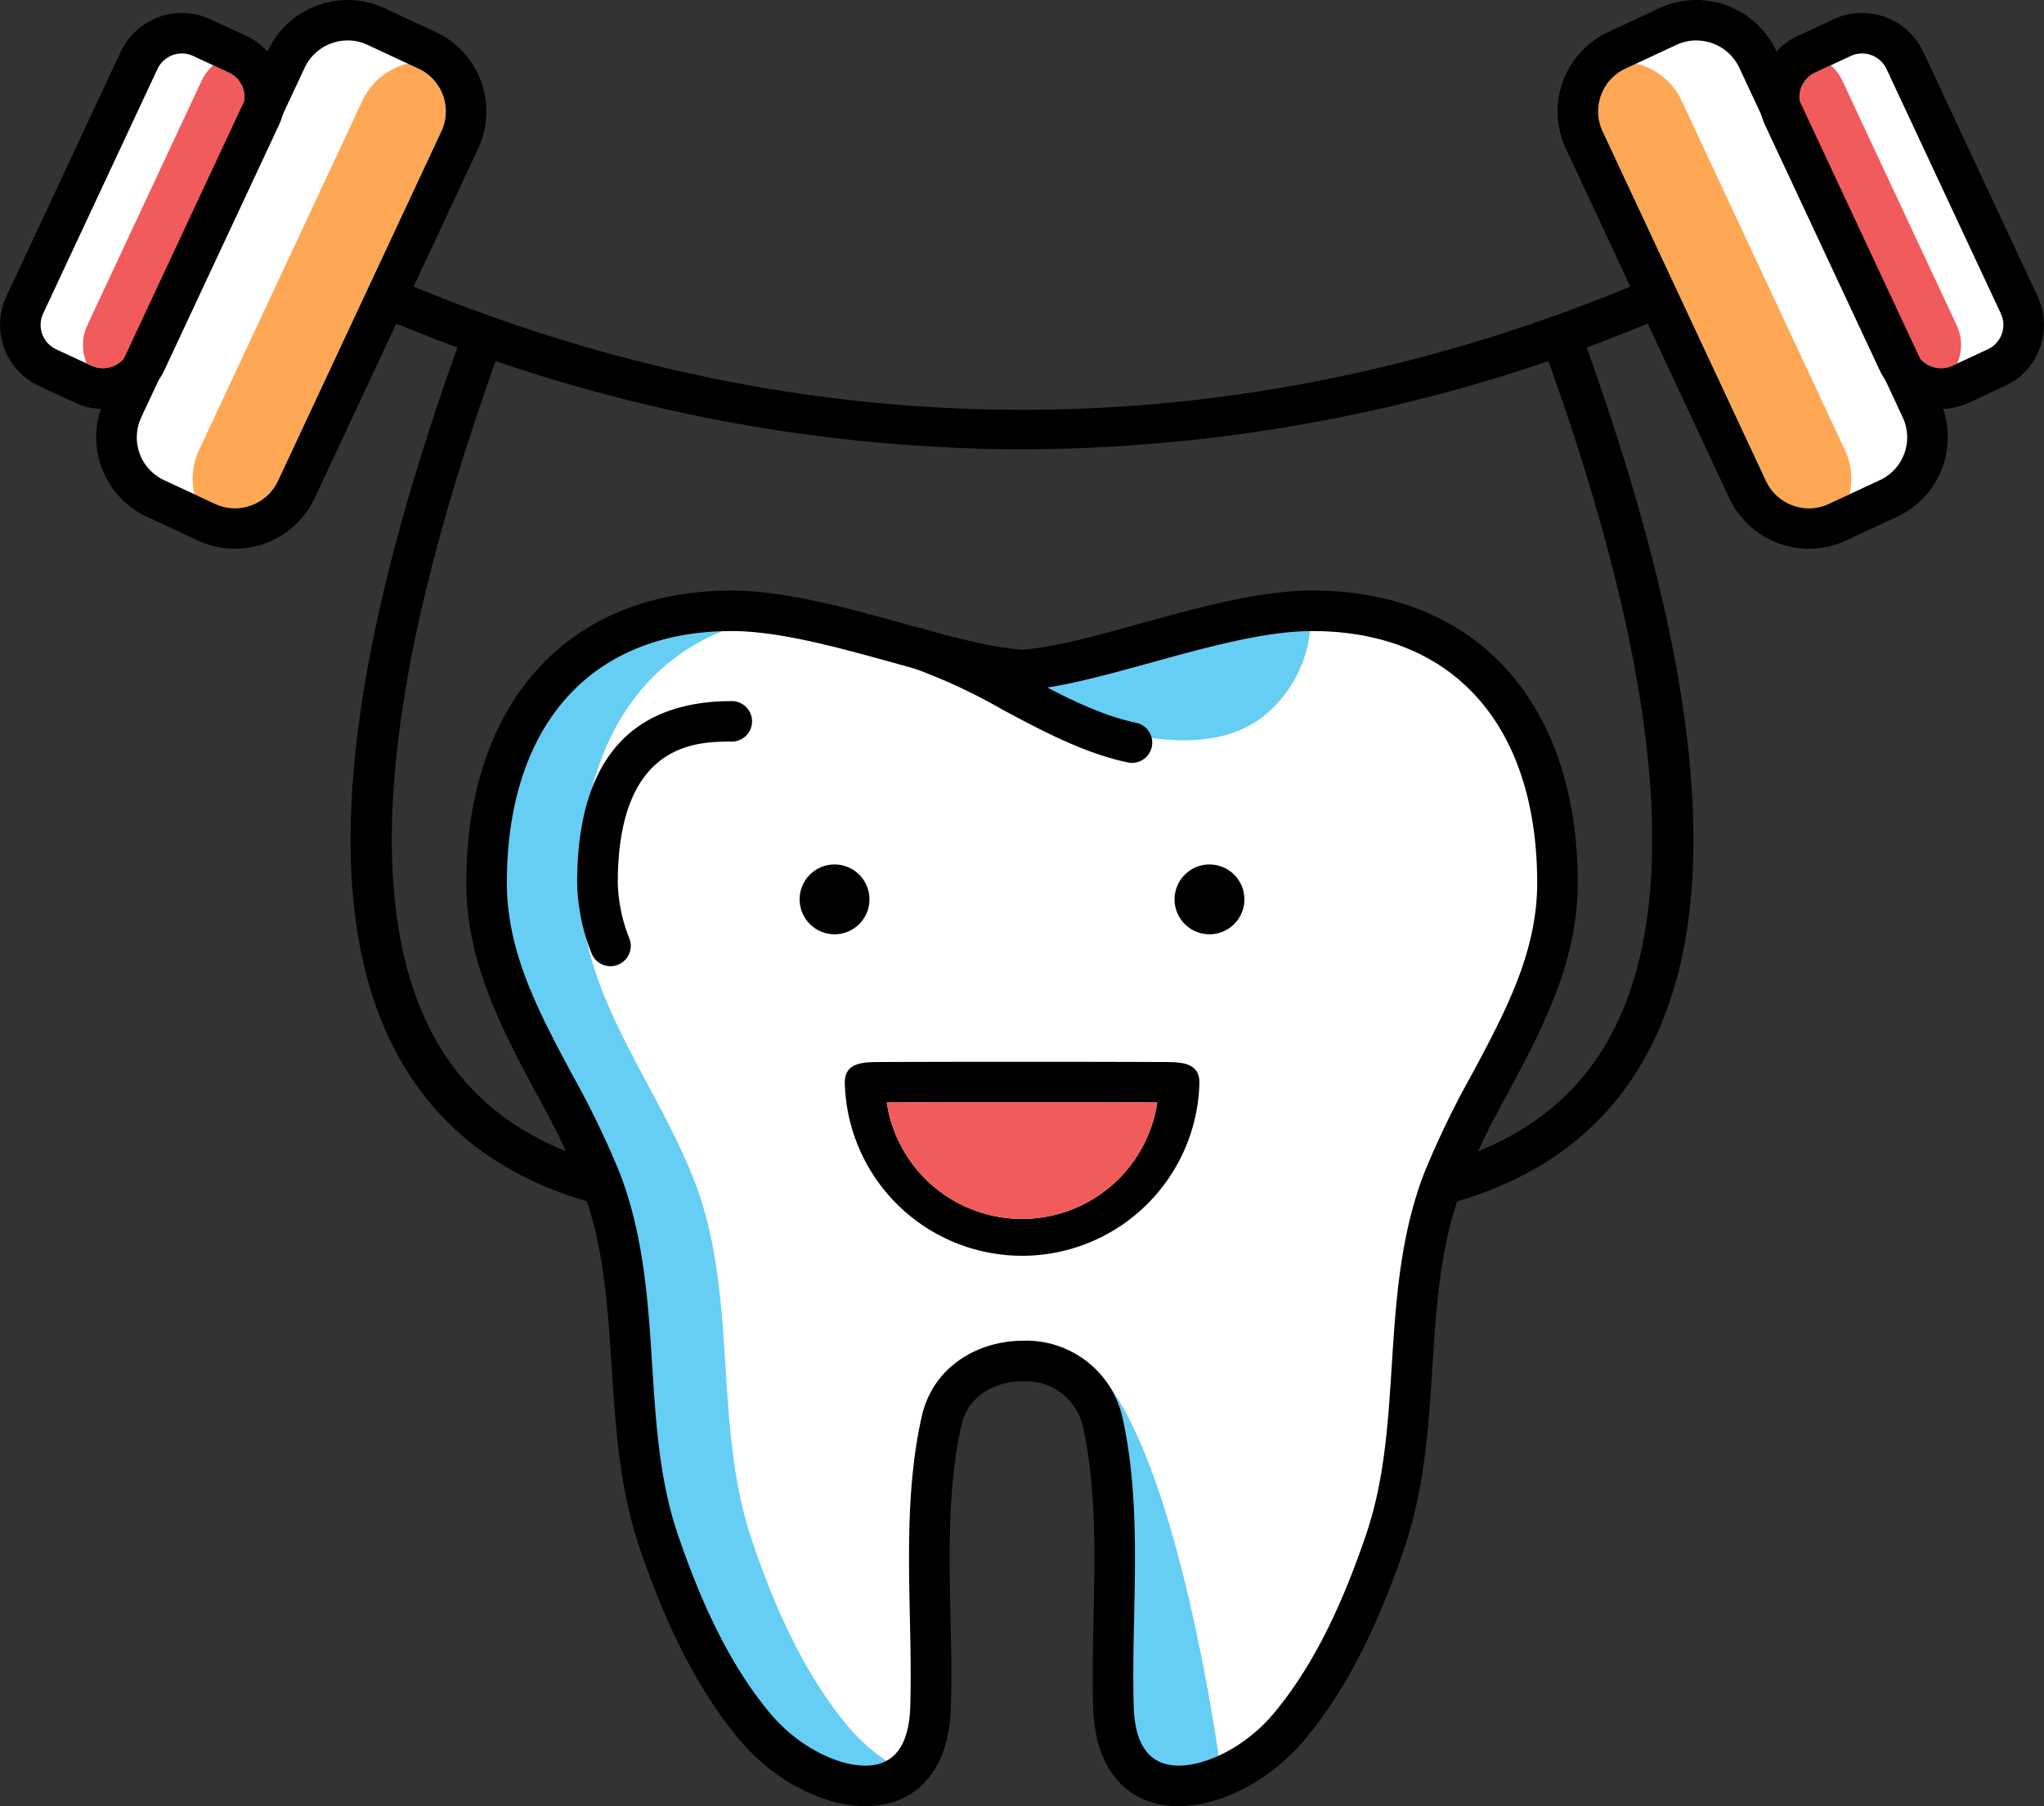
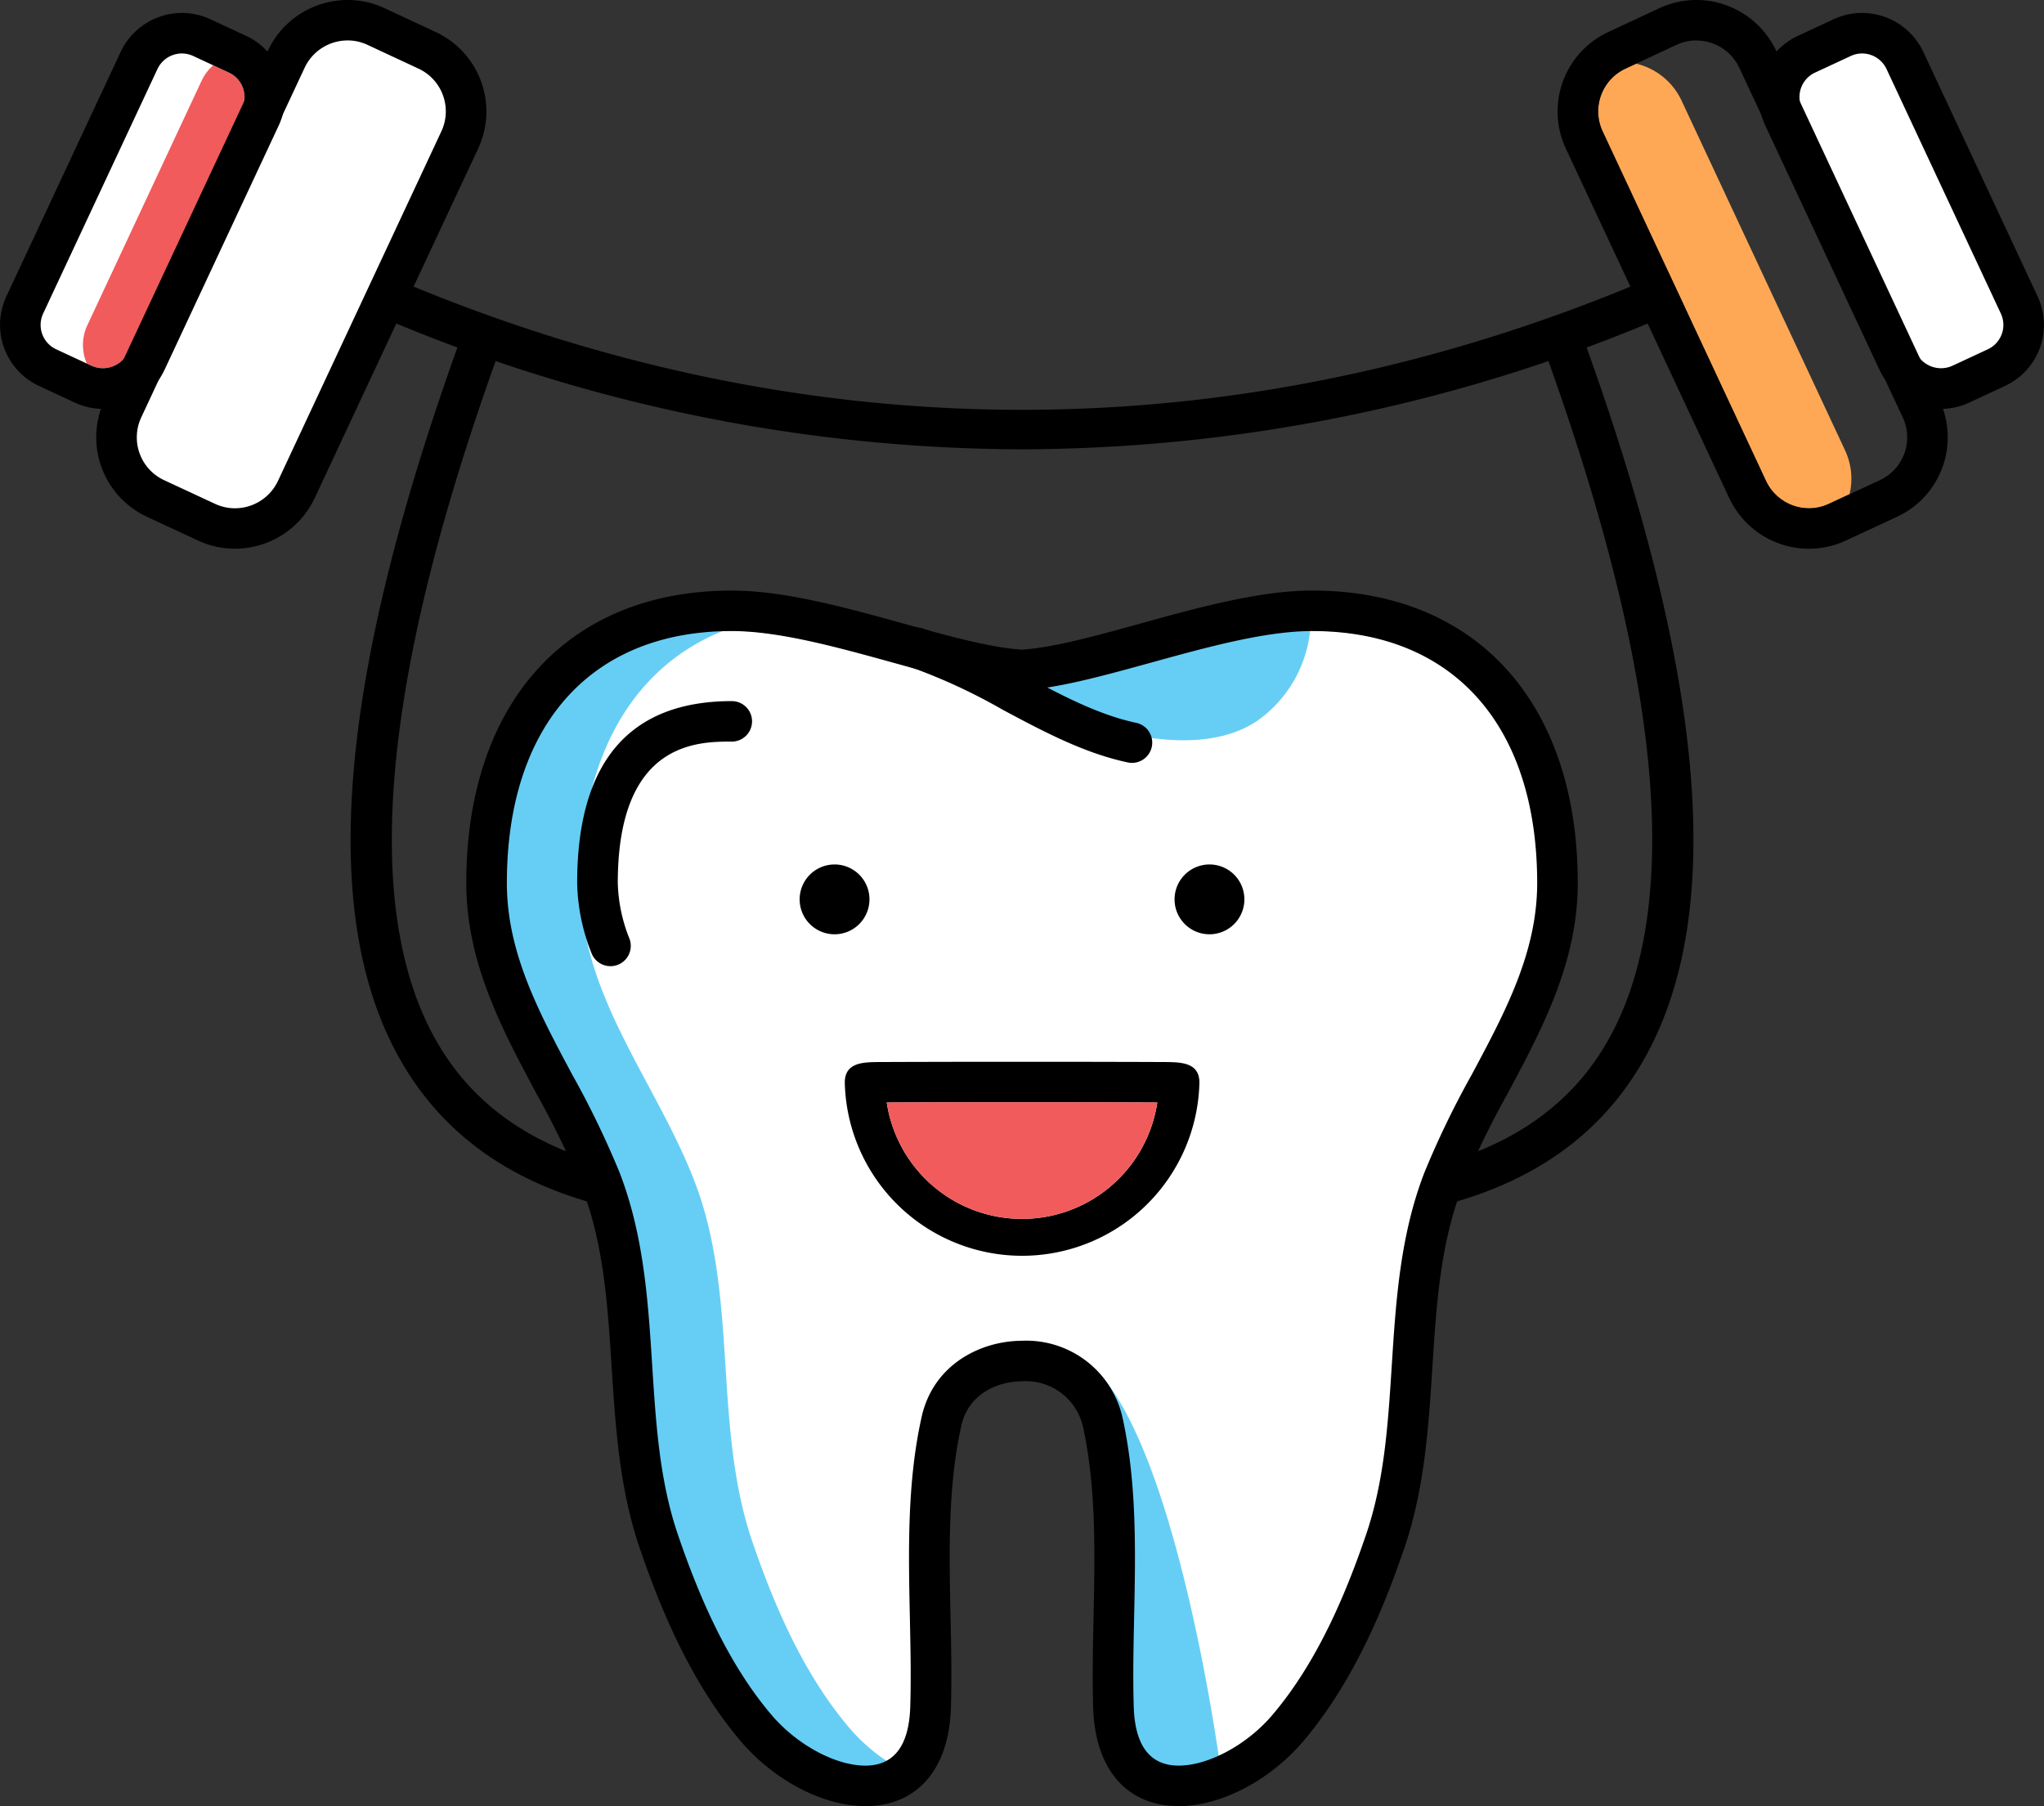
<svg xmlns="http://www.w3.org/2000/svg" id="Сгруппировать_57" data-name="Сгруппировать 57" width="189" height="167.01" viewBox="0 0 189 167.01">
  <rect x="0" y="0" width="189" height="167.01" fill="#333333" stroke="none" />
  <defs>
    <clipPath id="clip-path">
      <rect id="Прямоугольник_68" data-name="Прямоугольник 68" width="189" height="167.01" fill="none" />
    </clipPath>
  </defs>
  <g id="Сгруппировать_56" data-name="Сгруппировать 56" clip-path="url(#clip-path)">
    <path id="Контур_139" data-name="Контур 139" d="M87.9,36.355A151.889,151.889,0,0,1,25.443,22.721a1.872,1.872,0,1,1,1.537-3.413c39.856,17.859,81.984,17.859,121.839,0a1.872,1.872,0,1,1,1.538,3.413A151.891,151.891,0,0,1,87.9,36.355" transform="translate(6.602 5.193)" />
    <path id="Контур_140" data-name="Контур 140" d="M62.462,106.8c-14.026,0-24.175-3.959-30.226-11.809-10.082-13.08-8.856-36.233,3.752-70.781a1.875,1.875,0,0,1,3.525,1.28c-11.964,32.786-13.411,55.4-4.3,67.217,6.265,8.129,17.884,11.494,34.547,10.006a1.872,1.872,0,1,1,.336,3.73q-3.989.355-7.633.356" transform="translate(6.918 6.232)" />
    <path id="Контур_141" data-name="Контур 141" d="M96.09,106.8q-3.644,0-7.633-.356a1.872,1.872,0,1,1,.336-3.73c16.664,1.489,28.283-1.878,34.548-10.006,9.109-11.816,7.662-34.431-4.3-67.217a1.875,1.875,0,0,1,3.525-1.28c12.607,34.548,13.834,57.7,3.75,70.781-6.05,7.85-16.2,11.808-30.224,11.809" transform="translate(23.533 6.232)" />
    <path id="Контур_142" data-name="Контур 142" d="M111.744,44.549c-8.314,0-19.884,5.06-26.8,5.464-6.961-.406-18.458-5.464-26.8-5.464C43.28,44.549,35.5,54.86,35.5,69.683c0,10.257,6.977,18.239,10.526,27.386,4.152,10.707,1.674,22.61,5.393,33.454,2.079,6.055,4.79,12.282,8.976,17.2,5.24,6.154,15.776,8.706,16.1-1.921.263-8.643-.9-17.9,1.011-26.416,1.635-7.317,13.184-7.513,14.865,0,1.907,8.519.747,17.774,1.012,26.417.323,10.627,10.859,8.075,16.1,1.921,4.186-4.914,6.9-11.14,8.976-17.2,3.718-10.844,1.242-22.747,5.394-33.454,3.548-9.147,10.527-17.129,10.527-27.386,0-14.823-7.78-25.134-22.637-25.134" transform="translate(9.63 12.085)" fill="#66cef5" />
    <path id="Контур_143" data-name="Контур 143" d="M106.364,146.255c4.433-5.2,7.067-11.993,8.661-16.646,1.724-5.023,2.058-10.236,2.409-15.754.881-13.746,2.04-16.8,7.367-26.77,3.112-5.826,6.054-11.327,6.054-17.765,0-14.674-7.826-23.432-20.93-23.432a24.771,24.771,0,0,0-2.78.178c-6.059-.178-11.033,3.216-15.09,3.544a47.426,47.426,0,0,1-8.834,1.738c-4.784.3-18.8-5.46-26.9-5.46-.325,0-.645.01-.967.02-8.655,3.516-13.14,12.164-13.14,23.412,0,10.257,6.975,18.239,10.525,27.384,4.155,10.708,1.677,22.611,5.394,33.455,2.076,6.055,4.791,12.282,8.978,17.2a16.6,16.6,0,0,0,3.617,3.154c4.978-2.756,3.871-21.338,4.966-31.491.753-6.986,3.422-7.642,10.843-6.694,9.363,1.195,14.284,34.732,14.725,37.772a15.488,15.488,0,0,0,5.108-3.84" transform="translate(11.45 12.448)" fill="#fff" />
    <path id="Контур_144" data-name="Контур 144" d="M96.584,54.516a11.655,11.655,0,0,0,4.809-10.044c-5.751-.558-21,4.461-26.416,5.217a13.5,13.5,0,0,0-1.972.559c.094-.234-.153,1.622,0,1.39,0,0,15.674,8.413,23.578,2.878" transform="translate(19.791 12.052)" fill="#66cef5" />
    <path id="Контур_145" data-name="Контур 145" d="M99.788,155.357h0c-4.776,0-7.733-3.394-7.906-9.082-.085-2.783-.024-5.661.034-8.446.126-5.922.254-12.044-1-17.657a5.42,5.42,0,0,0-5.563-4.1c-2.189,0-4.983,1.075-5.661,4.1-1.256,5.611-1.128,11.733-1,17.652.06,2.785.119,5.667.034,8.451-.174,5.688-3.13,9.082-7.906,9.082-3.894,0-8.418-2.356-11.523-6-4.833-5.676-7.643-12.893-9.336-17.83-1.879-5.48-2.243-11.186-2.6-16.706-.378-5.887-.732-11.449-2.779-16.724A81.014,81.014,0,0,0,40.4,89.469C37.211,83.506,33.916,77.338,33.916,70c0-16.679,9.4-27.041,24.544-27.041,4.869,0,10.493,1.556,15.932,3.062,4.11,1.138,8,2.215,10.909,2.4,2.892-.189,6.78-1.264,10.894-2.4,5.454-1.509,11.1-3.066,15.949-3.066,15.138,0,24.544,10.362,24.544,27.041,0,7.34-3.3,13.509-6.485,19.472a81.014,81.014,0,0,0-4.182,8.629c-2.045,5.275-2.4,10.835-2.778,16.724-.355,5.519-.72,11.225-2.6,16.706-1.69,4.934-4.5,12.151-9.334,17.83-3.1,3.643-7.626,6-11.523,6M85.35,112.324a9.124,9.124,0,0,1,9.227,7.033c1.355,6.055,1.22,12.408,1.091,18.552-.061,2.86-.118,5.566-.036,8.253.109,3.617,1.508,5.45,4.155,5.45h0c2.752,0,6.316-1.922,8.661-4.677,4.423-5.194,7.052-11.97,8.645-16.618,1.716-5.008,2.049-10.217,2.4-15.733.379-5.91.77-12.024,3.026-17.837a83.346,83.346,0,0,1,4.372-9.037C130,81.894,132.937,76.4,132.937,70c0-14.589-7.775-23.3-20.793-23.3-4.344,0-9.734,1.49-14.948,2.93-4.363,1.2-8.483,2.343-11.785,2.537a1.586,1.586,0,0,1-.22,0c-3.322-.2-7.442-1.335-11.8-2.541C68.192,48.187,62.817,46.7,58.46,46.7c-13.022,0-20.792,8.708-20.792,23.3,0,6.406,2.935,11.9,6.042,17.713a83.442,83.442,0,0,1,4.371,9.036c2.255,5.814,2.647,11.927,3.024,17.838.352,5.516.686,10.724,2.4,15.732,1.594,4.648,4.224,11.426,8.645,16.618,2.347,2.754,5.909,4.677,8.662,4.677,2.646,0,4.045-1.833,4.155-5.45.083-2.69.024-5.4-.036-8.261-.13-6.142-.262-12.492,1.091-18.544,1.088-4.859,5.468-7.033,9.325-7.033" transform="translate(9.2 11.653)" />
    <path id="Контур_146" data-name="Контур 146" d="M45.055,75.507A1.878,1.878,0,0,1,43.3,74.289a18.45,18.45,0,0,1-1.32-6.473c0-11.16,4.809-16.818,14.3-16.818a1.871,1.871,0,1,1,0,3.743c-3.154,0-10.543,0-10.543,13.075a14.788,14.788,0,0,0,1.084,5.163,1.877,1.877,0,0,1-1.759,2.529" transform="translate(11.387 13.834)" />
    <path id="Контур_147" data-name="Контур 147" d="M86.991,58.16a1.868,1.868,0,0,1-.39-.041c-4.059-.857-7.87-2.893-11.556-4.861A53.38,53.38,0,0,0,66.53,49.31a1.873,1.873,0,1,1,1.153-3.563,56.935,56.935,0,0,1,9.132,4.21c3.614,1.93,7.028,3.752,10.564,4.5a1.872,1.872,0,0,1-.388,3.7" transform="translate(17.695 12.386)" />
    <path id="Контур_148" data-name="Контур 148" d="M91.12,77.255c-.8,0-1.932-.01-3.294-.01-5.451-.018-14.532-.018-19.974,0-1.37,0-2.5.01-3.3.01-1.388.019-3.106.028-3.106,1.9a16.4,16.4,0,0,0,32.791,0c0-1.871-1.726-1.88-3.115-1.9M77.833,91.761A12.646,12.646,0,0,1,65.327,81c2.45-.018,7.047-.027,12.507-.027s10.058.009,12.508.027A12.647,12.647,0,0,1,77.833,91.761" transform="translate(16.668 20.951)" />
    <path id="Контур_149" data-name="Контур 149" d="M89.512,80.2a12.649,12.649,0,0,1-25.015,0c2.45-.019,7.047-.027,12.507-.027s10.058.008,12.508.027" transform="translate(17.496 21.749)" fill="#f15b5c" />
    <path id="Контур_150" data-name="Контур 150" d="M64.618,66.1a3.228,3.228,0,1,1-3.228-3.22,3.225,3.225,0,0,1,3.228,3.22" transform="translate(15.778 17.057)" />
    <path id="Контур_151" data-name="Контур 151" d="M91.888,66.1a3.228,3.228,0,1,1-3.228-3.22,3.224,3.224,0,0,1,3.228,3.22" transform="translate(23.175 17.057)" />
    <path id="Контур_152" data-name="Контур 152" d="M25.1,44.868a6.252,6.252,0,0,1-8.3,3.014l-4.719-2.194a6.226,6.226,0,0,1-3.022-8.281L24.175,5.071a6.253,6.253,0,0,1,8.3-3.014l4.719,2.194a6.228,6.228,0,0,1,3.022,8.282Z" transform="translate(2.298 0.399)" fill="#fff" />
    <path id="Контур_153" data-name="Контур 153" d="M13.108,32.766A4.377,4.377,0,0,1,7.3,34.875L4,33.339a4.353,4.353,0,0,1-2.113-5.791L12.458,4.933a4.377,4.377,0,0,1,5.806-2.106l3.3,1.534a4.353,4.353,0,0,1,2.114,5.792Z" transform="translate(0.401 0.656)" fill="#fff" />
-     <path id="Контур_154" data-name="Контур 154" d="M21.9,43.22,37.013,10.884A4.361,4.361,0,0,0,34.9,5.091l-.992-.46a6.222,6.222,0,0,0-4.2,3.421L14.593,40.387a6.184,6.184,0,0,0-.414,4.053l1.911.89A4.37,4.37,0,0,0,21.9,43.22" transform="translate(3.801 1.256)" fill="#fea856" />
    <path id="Контур_155" data-name="Контур 155" d="M17.007,6.174,6.439,28.786a4.31,4.31,0,0,0-.047,3.542l.467.217a2.552,2.552,0,0,0,3.312-1.2L20.741,8.73a2.488,2.488,0,0,0-1.208-3.307L18.082,4.75a4.317,4.317,0,0,0-1.074,1.424" transform="translate(1.637 1.289)" fill="#f15b5c" />
    <path id="Контур_156" data-name="Контур 156" d="M9.545,37.555a6.225,6.225,0,0,1-2.635-.585l-3.3-1.536A6.227,6.227,0,0,1,.587,27.156L11.158,4.541a6.278,6.278,0,0,1,5.664-3.6,6.206,6.206,0,0,1,2.634.586l3.3,1.532a6.231,6.231,0,0,1,3.022,8.279L15.208,33.954a6.269,6.269,0,0,1-5.664,3.6M16.822,4.688A2.5,2.5,0,0,0,14.56,6.125L3.989,28.738a2.485,2.485,0,0,0,1.205,3.305l3.3,1.536a2.554,2.554,0,0,0,3.313-1.206L22.377,9.763a2.487,2.487,0,0,0-1.206-3.305l-3.3-1.534a2.462,2.462,0,0,0-1.05-.235" transform="translate(0 0.256)" />
    <path id="Контур_157" data-name="Контур 157" d="M19.835,50.74a8.076,8.076,0,0,1-3.429-.761l-4.719-2.194a8.106,8.106,0,0,1-3.93-10.769L22.874,4.678A8.159,8.159,0,0,1,30.241,0a8.066,8.066,0,0,1,3.429.76l4.719,2.2a8.1,8.1,0,0,1,3.929,10.769L27.2,46.058a8.159,8.159,0,0,1-7.367,4.682m10.405-47a4.391,4.391,0,0,0-3.965,2.518L11.16,38.6a4.365,4.365,0,0,0,2.114,5.8l4.718,2.193A4.346,4.346,0,0,0,19.835,47a4.4,4.4,0,0,0,3.966-2.52L38.916,12.141A4.359,4.359,0,0,0,36.8,6.347l-4.718-2.2a4.344,4.344,0,0,0-1.843-.409" transform="translate(1.898)" />
-     <path id="Контур_158" data-name="Контур 158" d="M130.467,44.868a6.252,6.252,0,0,0,8.3,3.014l4.719-2.194a6.224,6.224,0,0,0,3.02-8.281L131.393,5.071a6.253,6.253,0,0,0-8.3-3.014l-4.719,2.194a6.226,6.226,0,0,0-3.022,8.282Z" transform="translate(31.132 0.399)" fill="#fff" />
    <path id="Контур_159" data-name="Контур 159" d="M140.387,32.766a4.377,4.377,0,0,0,5.806,2.109l3.3-1.536a4.353,4.353,0,0,0,2.113-5.791L141.037,4.933a4.377,4.377,0,0,0-5.806-2.106l-3.3,1.534a4.353,4.353,0,0,0-2.114,5.792Z" transform="translate(35.105 0.656)" fill="#fff" />
    <path id="Контур_160" data-name="Контур 160" d="M131.767,43.22,116.651,10.884a4.363,4.363,0,0,1,2.114-5.793l.992-.46a6.224,6.224,0,0,1,4.2,3.421l15.115,32.335a6.192,6.192,0,0,1,.416,4.053l-1.912.89a4.346,4.346,0,0,1-1.843.411,4.392,4.392,0,0,1-3.965-2.52" transform="translate(31.533 1.256)" fill="#fea856" />
-     <path id="Контур_161" data-name="Контур 161" d="M134.85,6.174,145.42,28.786a4.315,4.315,0,0,1,.046,3.542l-.467.217a2.552,2.552,0,0,1-3.312-1.2L131.118,8.73a2.487,2.487,0,0,1,1.206-3.307l1.452-.674a4.316,4.316,0,0,1,1.074,1.424" transform="translate(35.505 1.289)" fill="#f15b5c" />
    <path id="Контур_162" data-name="Контур 162" d="M144.75,37.555a6.225,6.225,0,0,0,2.635-.585l3.3-1.536a6.223,6.223,0,0,0,3.021-8.279L143.137,4.541a6.278,6.278,0,0,0-5.664-3.6,6.2,6.2,0,0,0-2.634.586l-3.3,1.532a6.231,6.231,0,0,0-3.022,8.279l10.571,22.612a6.269,6.269,0,0,0,5.664,3.6M137.473,4.688a2.5,2.5,0,0,1,2.262,1.438l10.571,22.612a2.485,2.485,0,0,1-1.205,3.305l-3.3,1.536a2.554,2.554,0,0,1-3.313-1.206L131.919,9.763a2.485,2.485,0,0,1,1.205-3.305l3.3-1.534a2.461,2.461,0,0,1,1.05-.235" transform="translate(34.704 0.256)" />
    <path id="Контур_163" data-name="Контур 163" d="M136.533,50.74a8.086,8.086,0,0,0,3.43-.761l4.718-2.194a8.106,8.106,0,0,0,3.93-10.769L133.494,4.678A8.159,8.159,0,0,0,126.127,0,8.066,8.066,0,0,0,122.7.76l-4.718,2.2a8.1,8.1,0,0,0-3.931,10.769l15.115,32.334a8.161,8.161,0,0,0,7.367,4.682m-10.405-47a4.389,4.389,0,0,1,3.965,2.518L145.209,38.6a4.365,4.365,0,0,1-2.115,5.8l-4.718,2.193a4.346,4.346,0,0,1-1.843.411,4.4,4.4,0,0,1-3.966-2.52L117.452,12.141a4.361,4.361,0,0,1,2.114-5.793l4.718-2.2a4.344,4.344,0,0,1,1.843-.409" transform="translate(30.732)" />
  </g>
</svg>